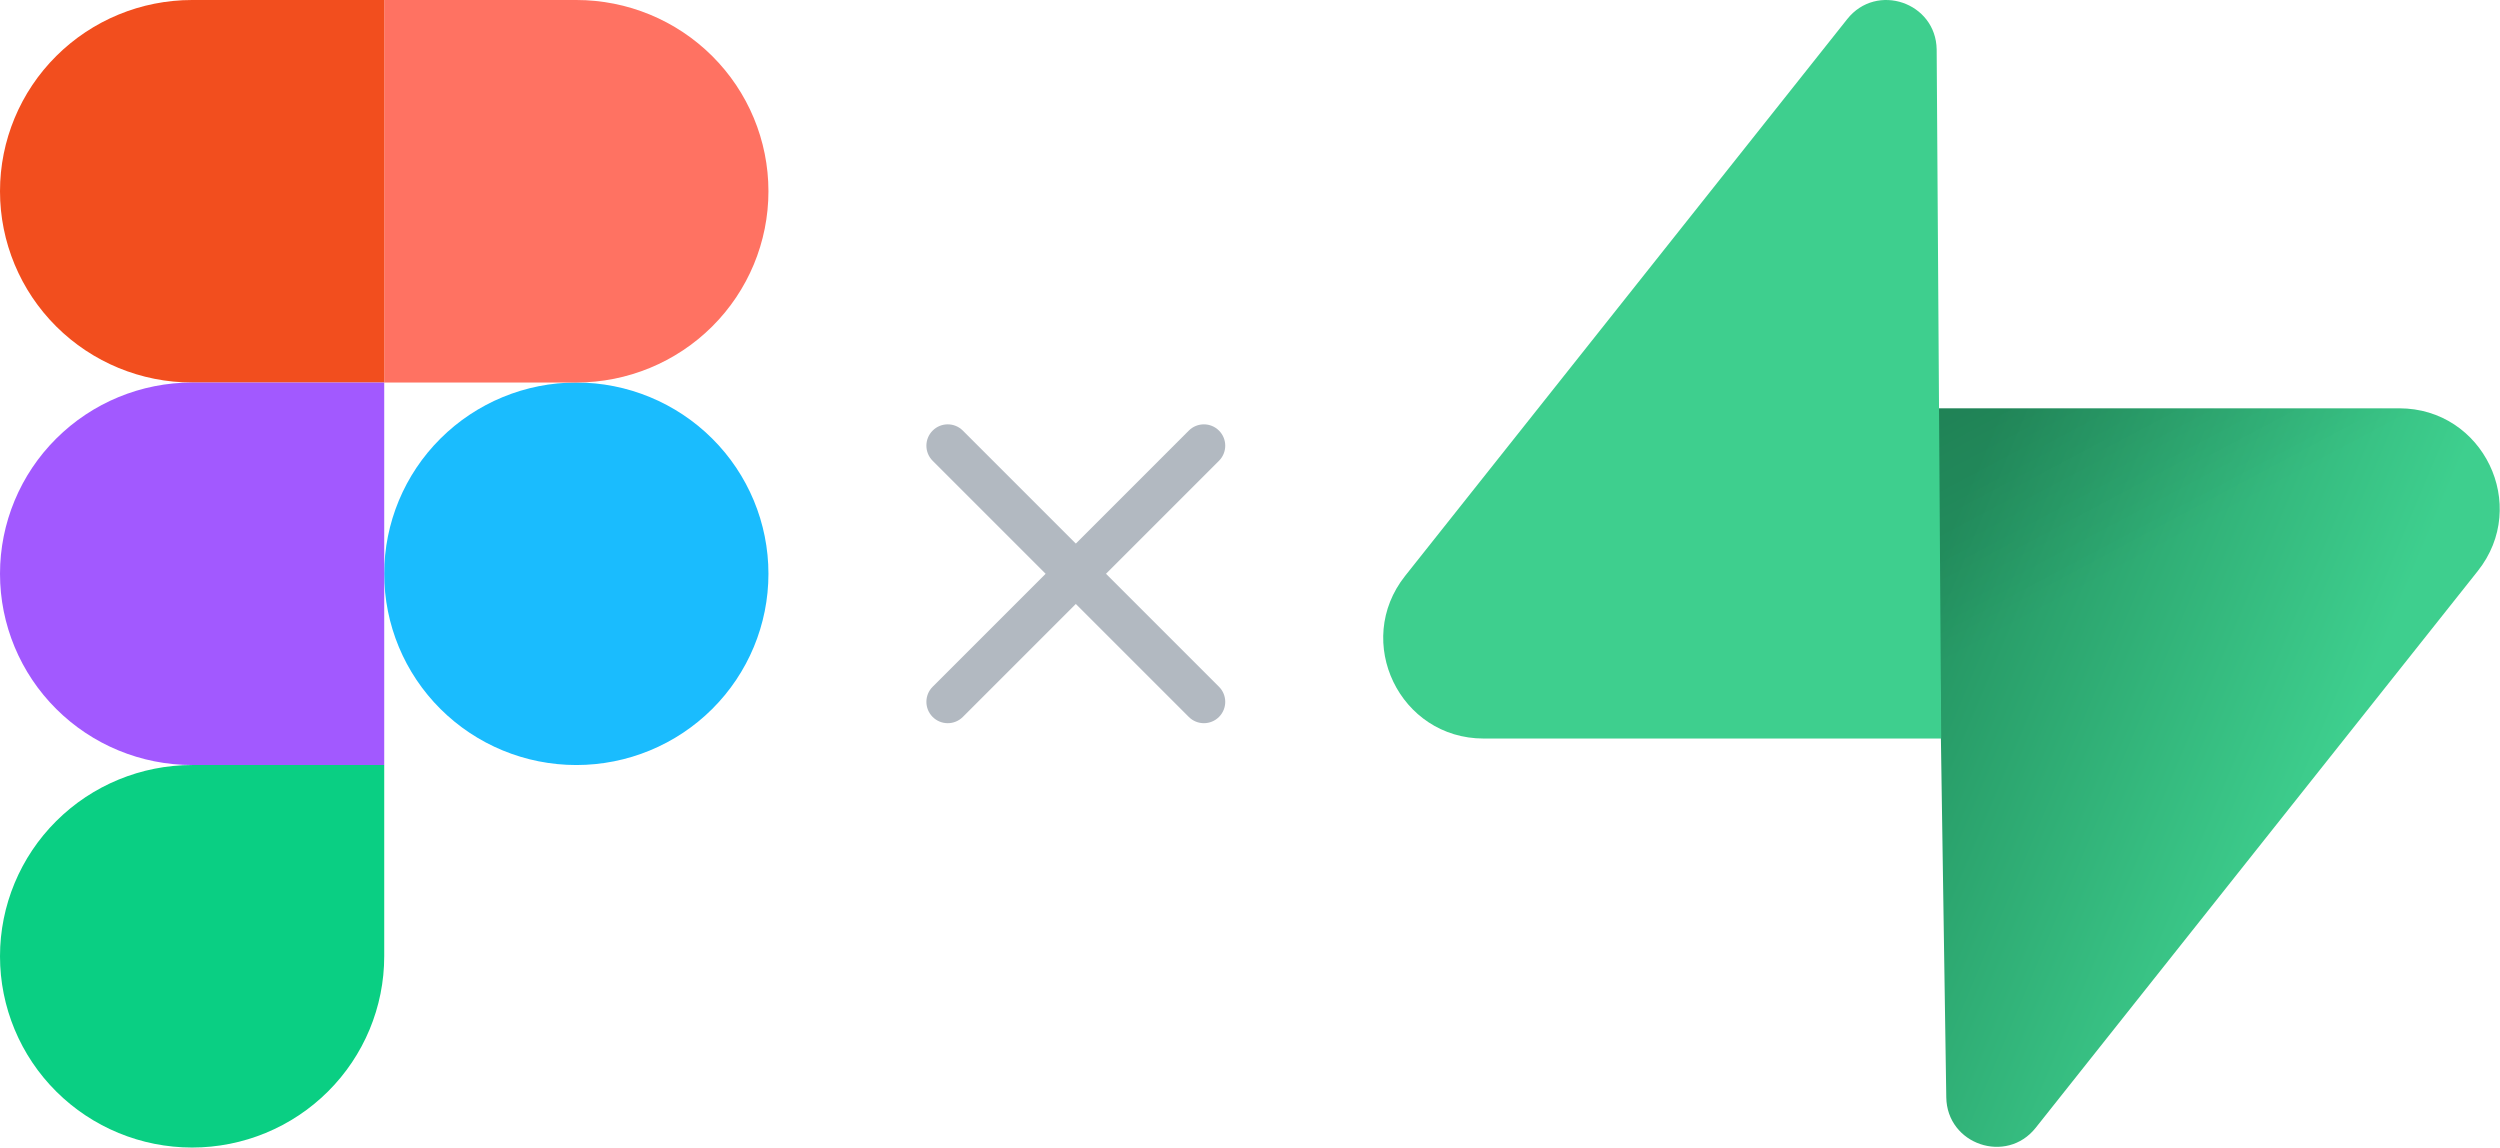
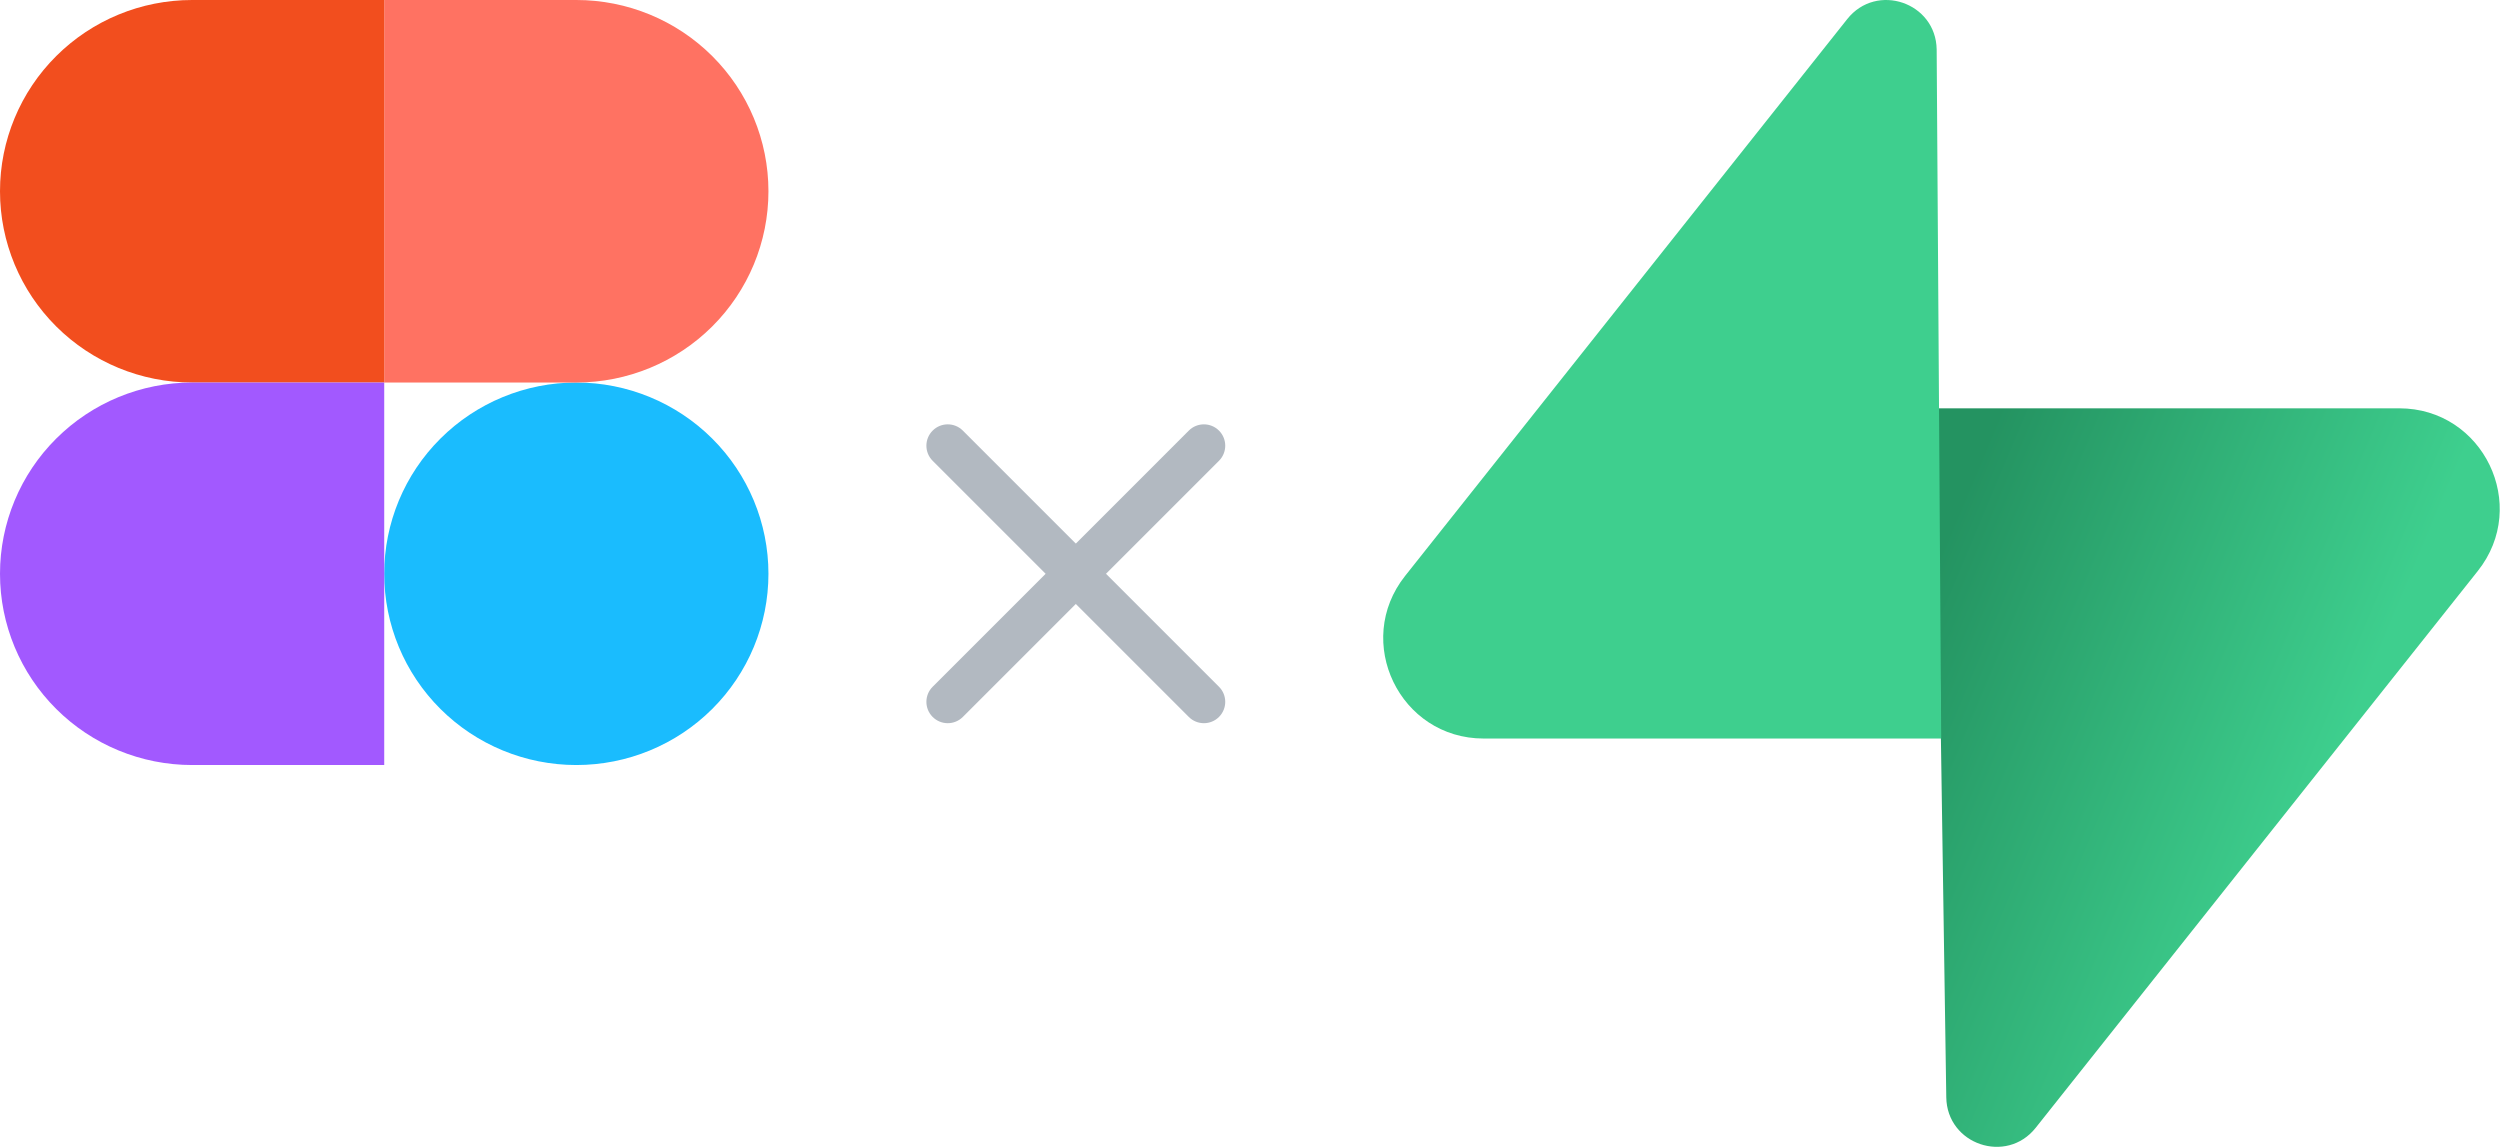
<svg xmlns="http://www.w3.org/2000/svg" width="244" height="112" viewBox="0 0 244 112" fill="none">
  <path d="M198.683 110.073C195.824 113.674 190.026 111.701 189.957 107.103L188.949 39.852H234.169C242.36 39.852 246.928 49.312 241.835 55.726L198.683 110.073Z" fill="url(#paint0_linear)" />
-   <path d="M198.683 110.073C195.824 113.674 190.026 111.701 189.957 107.103L188.949 39.852H234.169C242.36 39.852 246.928 49.312 241.835 55.726L198.683 110.073Z" fill="url(#paint1_linear)" fill-opacity="0.2" />
  <path d="M180.292 1.86C183.152 -1.742 188.95 0.232 189.019 4.83L189.46 72.081H144.806C136.616 72.081 132.048 62.621 137.141 56.206L180.292 1.86Z" fill="#3ECF8E" />
  <g clip-path="url(#clip0)">
    <path d="M37.5 56C37.5 51.049 39.475 46.301 42.992 42.801C46.508 39.3 51.277 37.333 56.25 37.333C61.223 37.333 65.992 39.3 69.508 42.801C73.025 46.301 75 51.049 75 56C75 60.951 73.025 65.699 69.508 69.199C65.992 72.7 61.223 74.667 56.25 74.667C51.277 74.667 46.508 72.7 42.992 69.199C39.475 65.699 37.5 60.951 37.5 56Z" fill="#1ABCFE" />
-     <path d="M0 93.333C0 88.383 1.975 83.635 5.492 80.134C9.008 76.633 13.777 74.667 18.75 74.667H37.5V93.333C37.5 98.284 35.525 103.032 32.008 106.533C28.492 110.033 23.723 112 18.75 112C13.777 112 9.008 110.033 5.492 106.533C1.975 103.032 0 98.284 0 93.333H0Z" fill="#0ACF83" />
    <path d="M37.5 0V37.333H56.25C61.223 37.333 65.992 35.367 69.508 31.866C73.025 28.365 75 23.617 75 18.667C75 13.716 73.025 8.968 69.508 5.467C65.992 1.967 61.223 0 56.25 0L37.5 0Z" fill="#FF7262" />
    <path d="M0 18.667C0 23.617 1.975 28.365 5.492 31.866C9.008 35.367 13.777 37.333 18.75 37.333H37.5V0H18.75C13.777 0 9.008 1.967 5.492 5.467C1.975 8.968 0 13.716 0 18.667H0Z" fill="#F24E1E" />
    <path d="M0 56C0 60.951 1.975 65.699 5.492 69.199C9.008 72.7 13.777 74.667 18.75 74.667H37.5V37.333H18.75C13.777 37.333 9.008 39.3 5.492 42.801C1.975 46.301 0 51.049 0 56H0Z" fill="#A259FF" />
  </g>
  <path fill-rule="evenodd" clip-rule="evenodd" d="M118.973 42.027C119.787 42.84 119.787 44.16 118.973 44.973L93.973 69.973C93.16 70.787 91.841 70.787 91.027 69.973C90.213 69.159 90.213 67.841 91.027 67.027L116.027 42.027C116.841 41.213 118.16 41.213 118.973 42.027Z" fill="#B2B9C1" />
  <path fill-rule="evenodd" clip-rule="evenodd" d="M91.027 42.027C91.841 41.213 93.16 41.213 93.973 42.027L118.973 67.027C119.787 67.841 119.787 69.159 118.973 69.973C118.16 70.787 116.841 70.787 116.027 69.973L91.027 44.973C90.213 44.16 90.213 42.84 91.027 42.027Z" fill="#B2B9C1" />
  <defs>
    <linearGradient id="paint0_linear" x1="188.949" y1="54.763" x2="229.139" y2="71.618" gradientUnits="userSpaceOnUse">
      <stop stop-color="#249361" />
      <stop offset="1" stop-color="#3ECF8E" />
    </linearGradient>
    <linearGradient id="paint1_linear" x1="171.131" y1="30.367" x2="189.46" y2="64.87" gradientUnits="userSpaceOnUse">
      <stop />
      <stop offset="1" stop-opacity="0" />
    </linearGradient>
    <clipPath id="clip0">
      <rect width="75" height="112" fill="white" />
    </clipPath>
  </defs>
</svg>